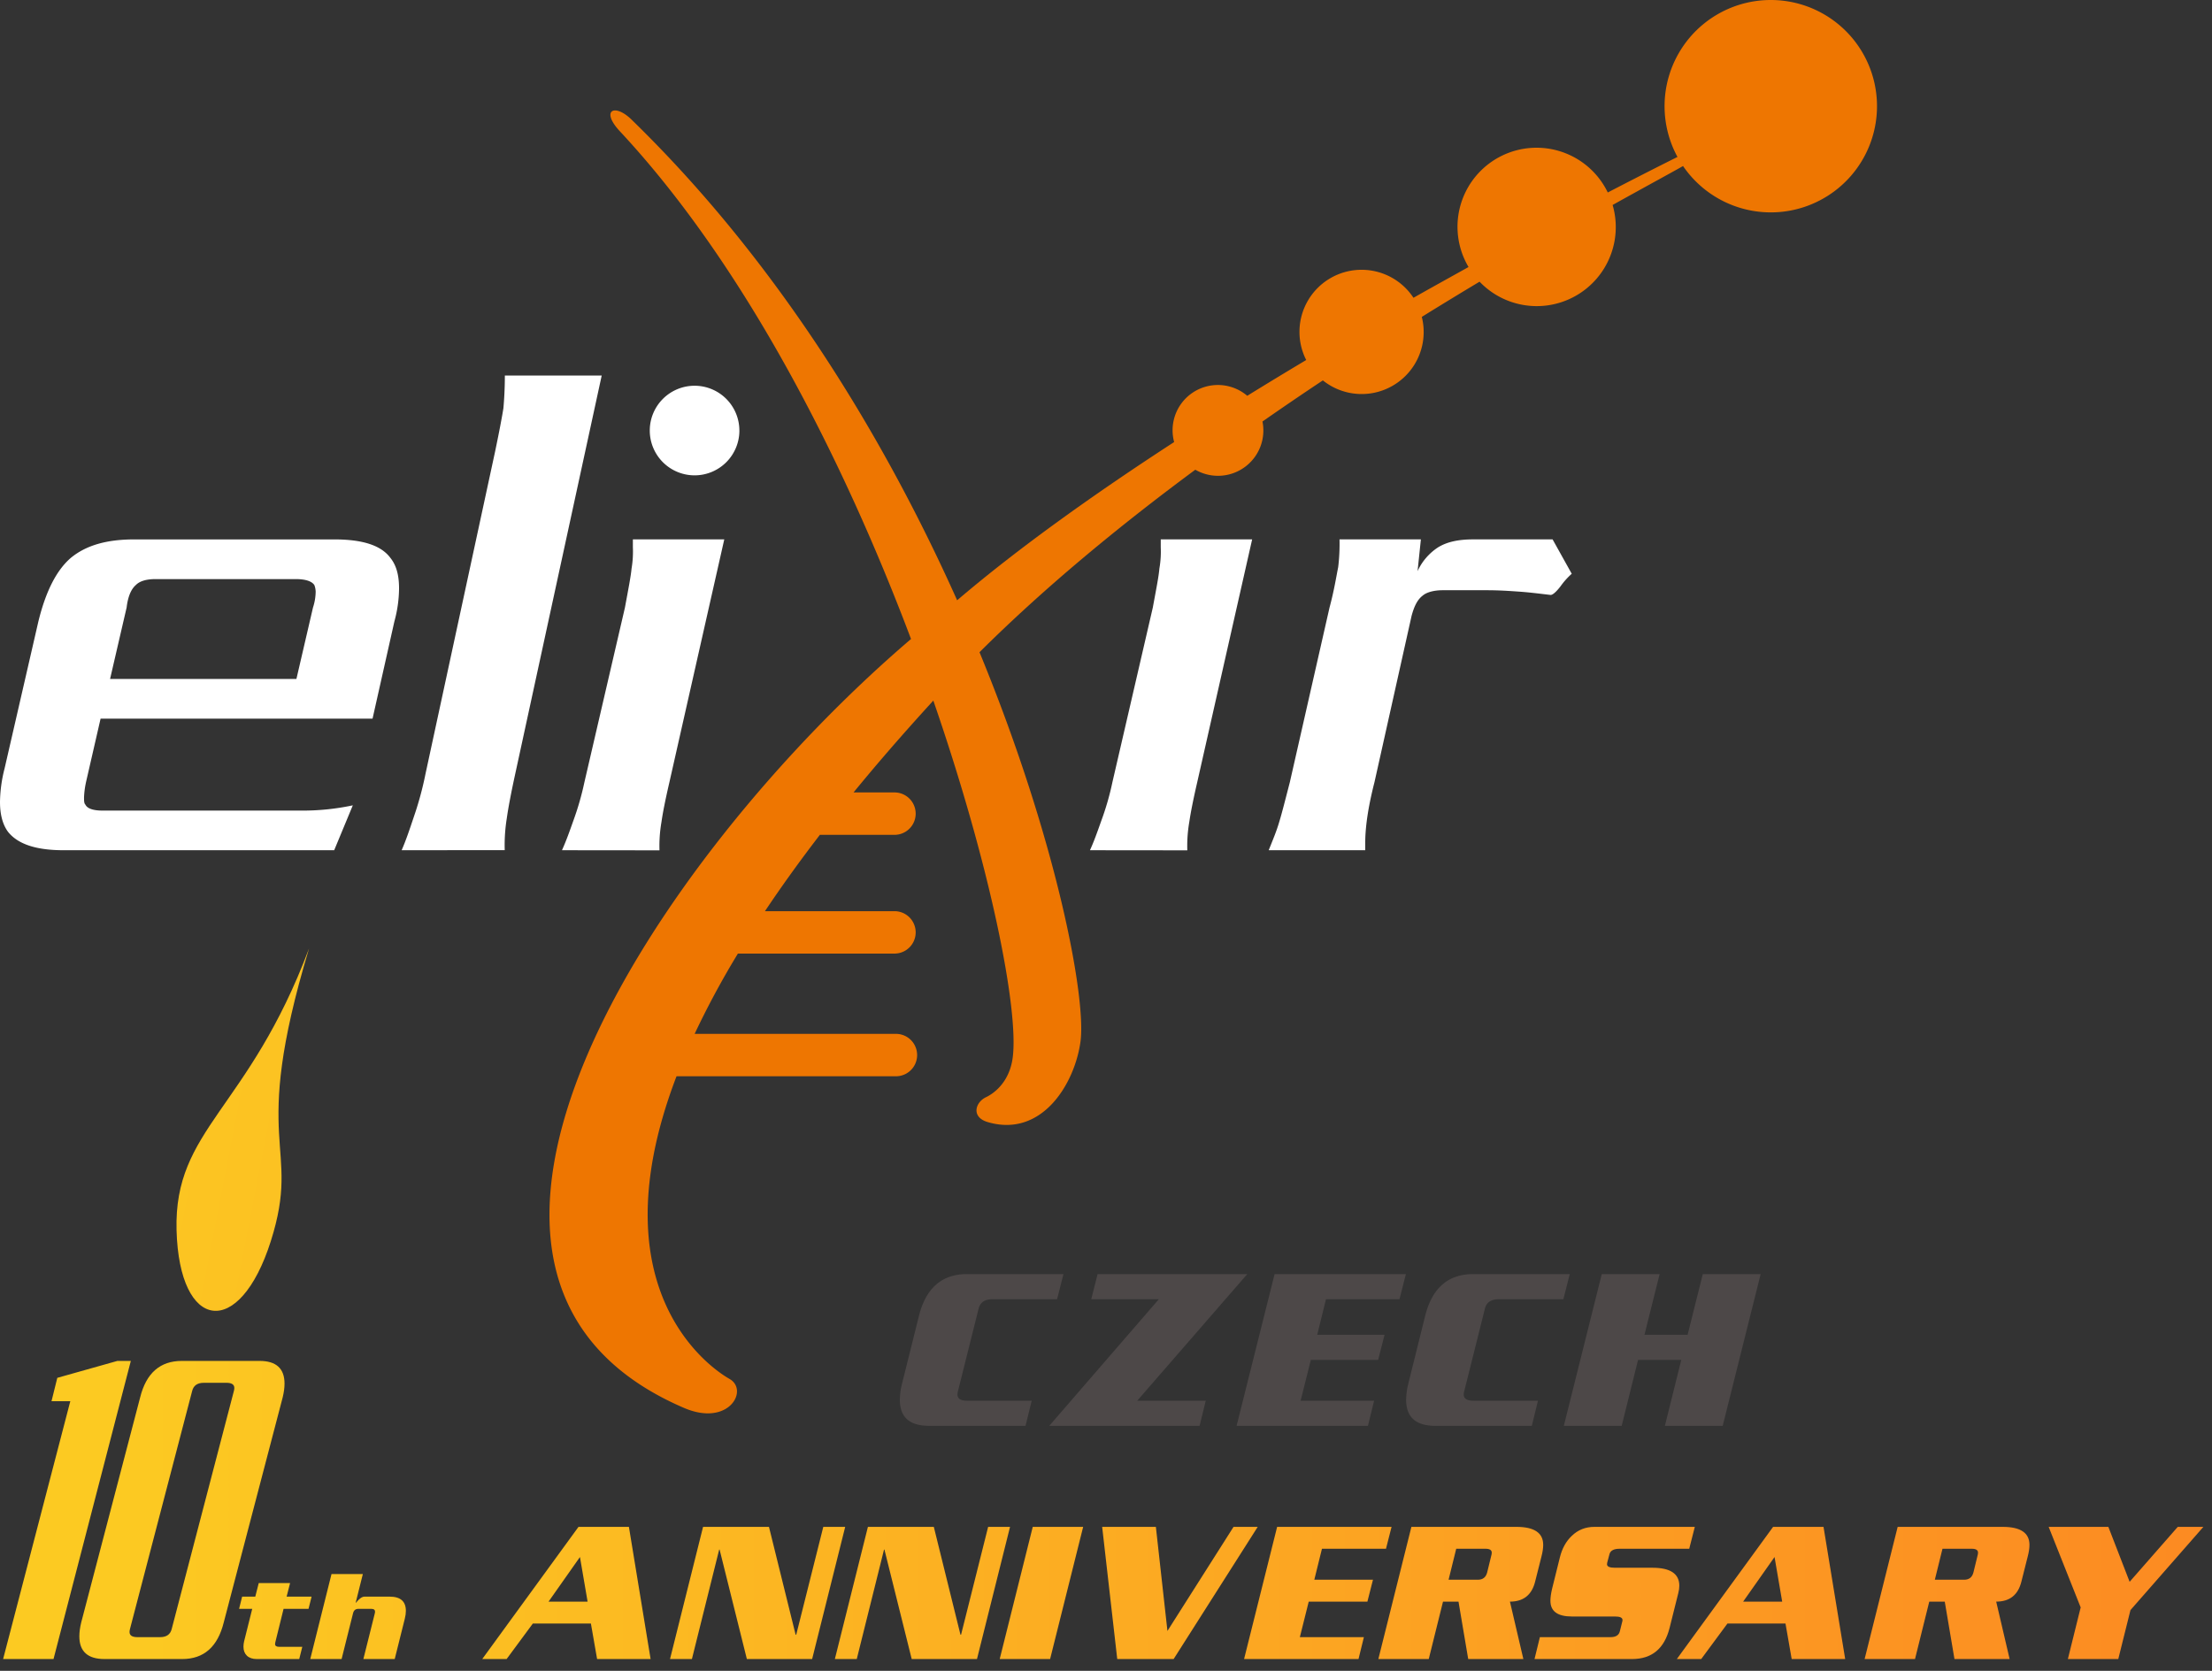
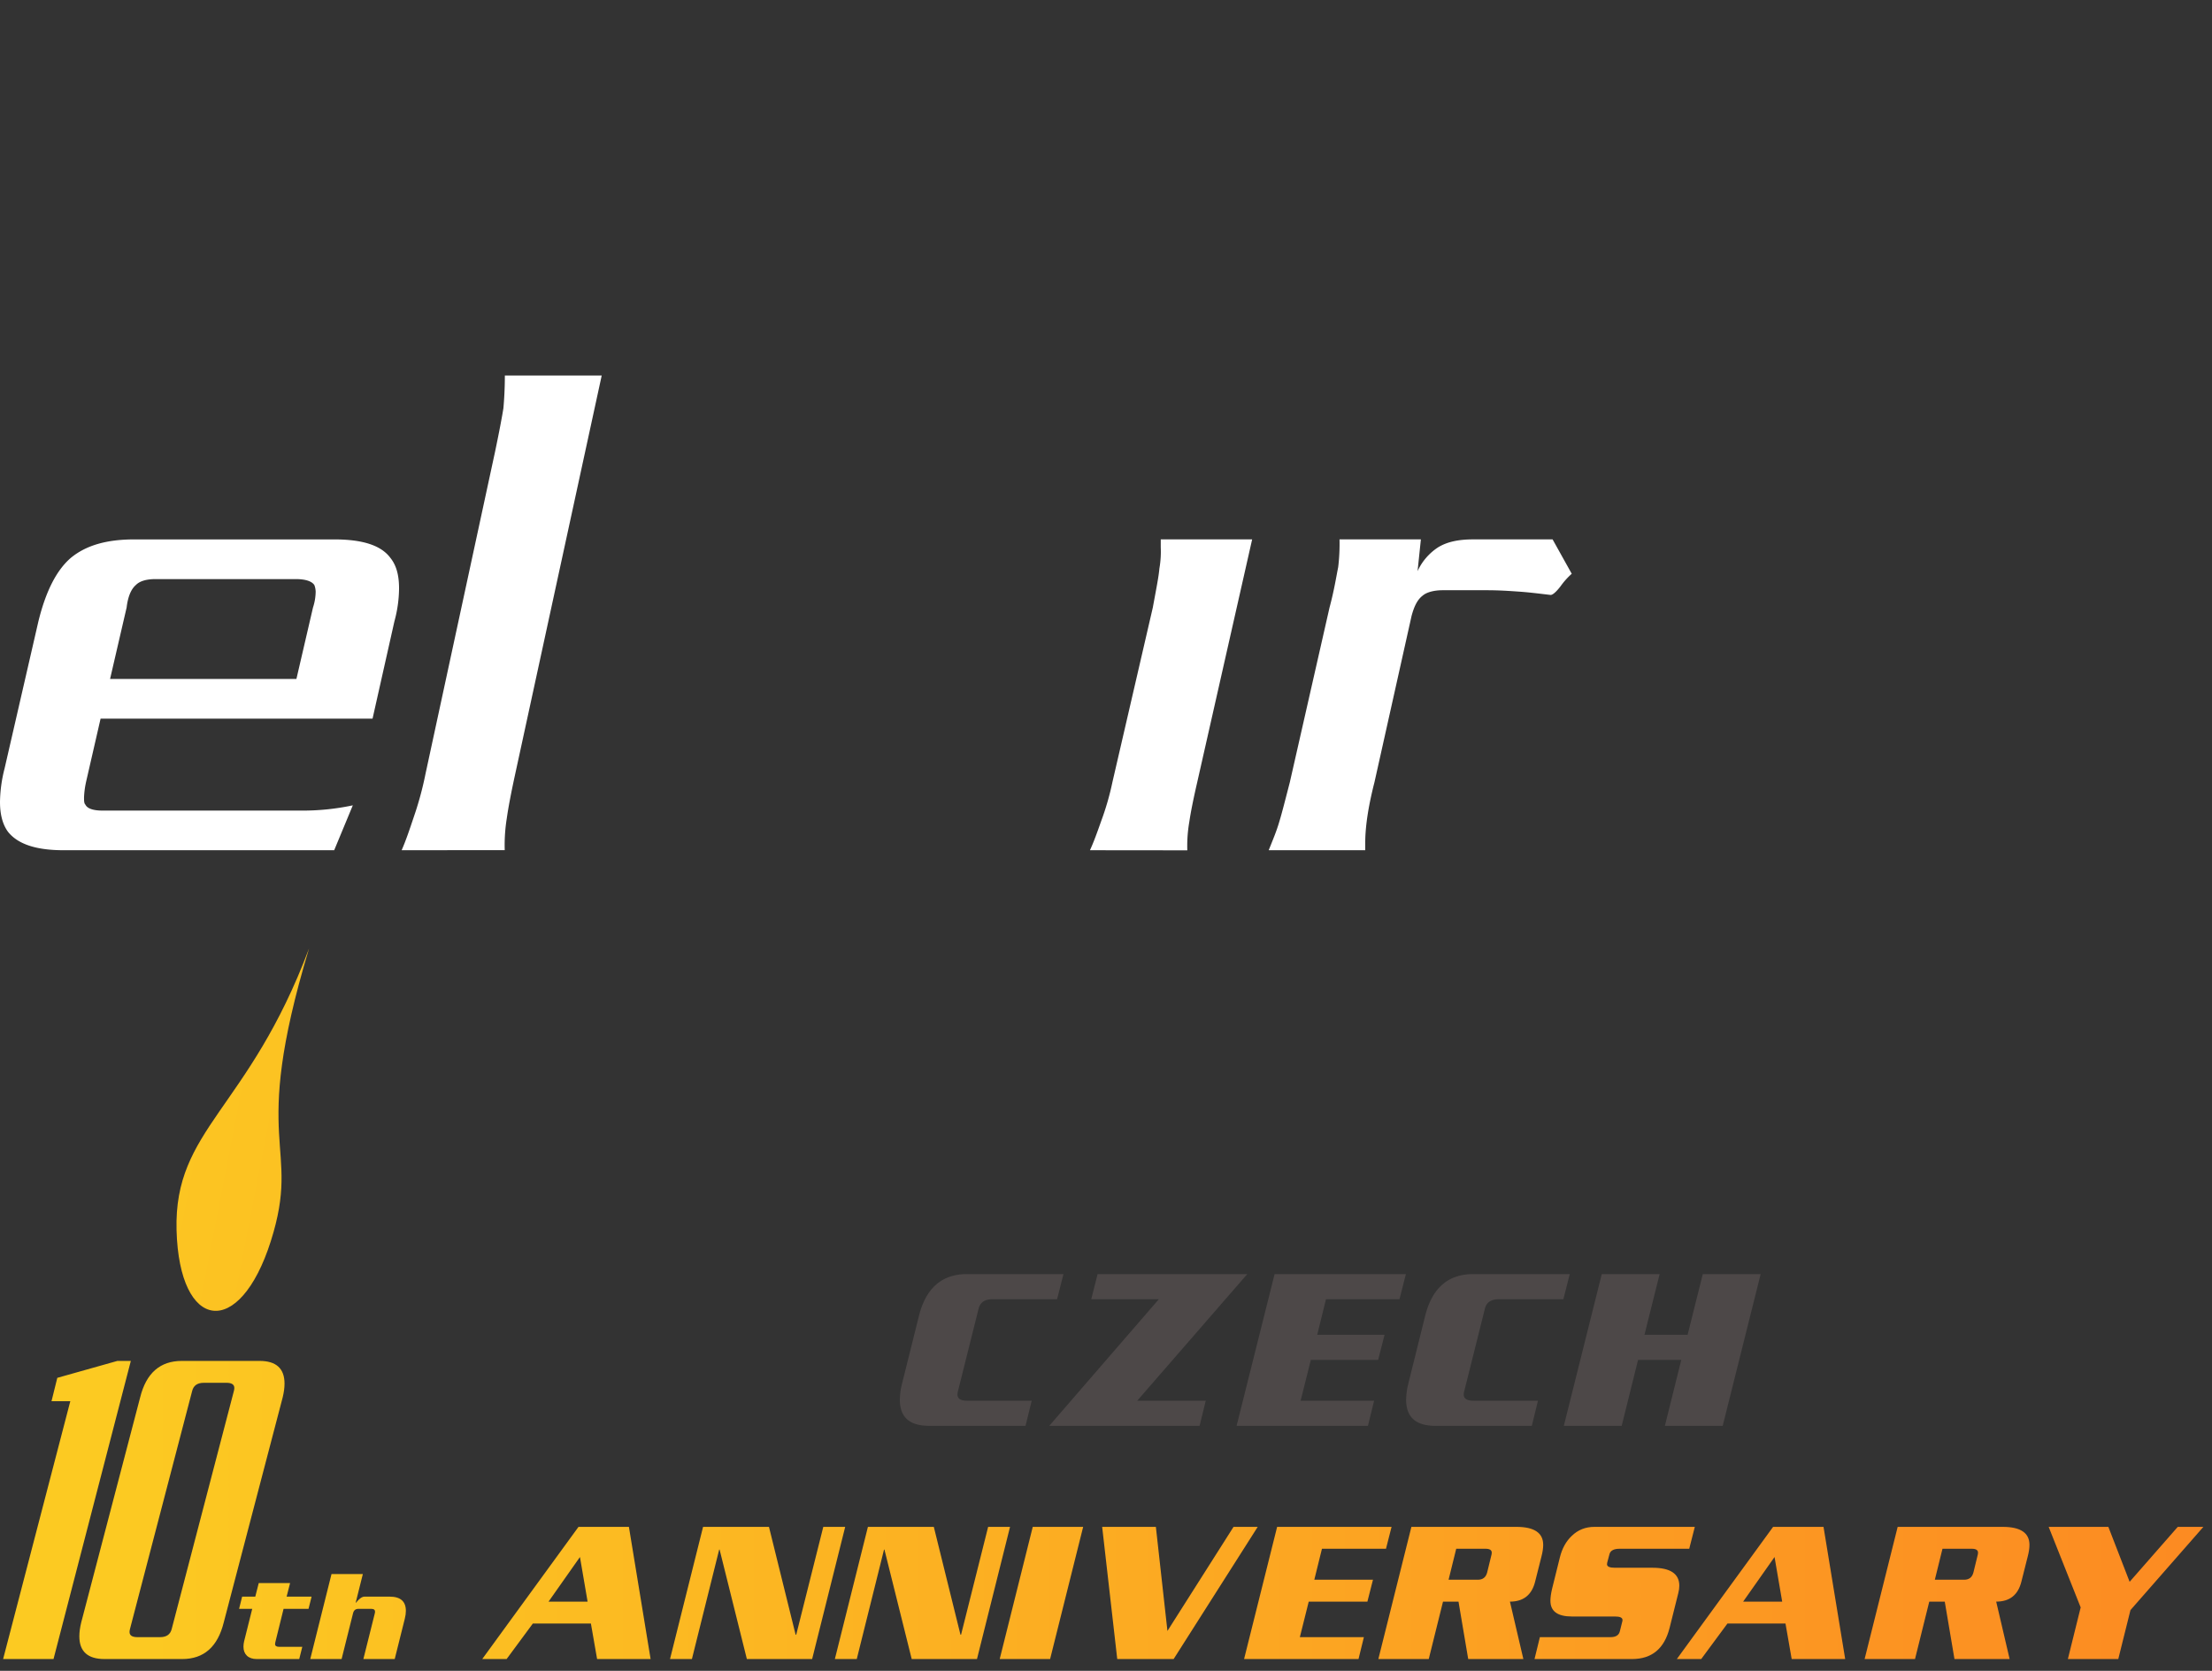
<svg xmlns="http://www.w3.org/2000/svg" xmlns:xlink="http://www.w3.org/1999/xlink" id="Layer_2" data-name="Layer 2" viewBox="0 0 895.49 676.56" version="1.1" width="895.49" height="676.56">
  <rect x="0" y="0" width="895.49" height="676.56" fill="#333333" stroke="none" />
  <defs id="defs1">
    <linearGradient id="linearGradient29">
      <stop style="stop-color:#fcca22;stop-opacity:1;" offset="0" id="stop29" />
      <stop style="stop-color:#fc8722;stop-opacity:1;" offset="1" id="stop30" />
    </linearGradient>
    <style id="style1">.cls-1{fill:#ee7601;}.cls-2{fill:#fff;}.cls-3{isolation:isolate;}.cls-4{fill:#4d4848;}</style>
    <linearGradient id="linear-gradient-2" x1="-1442.75" y1="326.2" x2="-1326.76" y2="326.2" gradientTransform="translate(1579.156,365.474)" gradientUnits="userSpaceOnUse">
      <stop offset="0" stop-color="#fcca22" id="stop3" />
      <stop offset="1" stop-color="#fc8722" id="stop4" />
    </linearGradient>
    <linearGradient xlink:href="#linearGradient29" id="linearGradient31" gradientUnits="userSpaceOnUse" x1="94.095" y1="643.426" x2="889.403" y2="643.426" gradientTransform="matrix(1.1,0.213,-0.213,1.1,30.54,-220.959)" />
    <linearGradient xlink:href="#linearGradient29" id="linearGradient32" gradientUnits="userSpaceOnUse" x1="94.095" y1="643.426" x2="889.403" y2="643.426" />
    <linearGradient xlink:href="#linearGradient29" id="linearGradient33" gradientUnits="userSpaceOnUse" x1="94.095" y1="643.426" x2="889.403" y2="643.426" />
    <linearGradient xlink:href="#linearGradient29" id="linearGradient34" gradientUnits="userSpaceOnUse" x1="94.095" y1="643.426" x2="889.403" y2="643.426" />
    <linearGradient xlink:href="#linearGradient29" id="linearGradient35" gradientUnits="userSpaceOnUse" x1="94.095" y1="643.426" x2="889.403" y2="643.426" />
  </defs>
-   <path class="cls-1" d="m 716.9,0 a 43,43 0 0 0 -37.8,63.55 c -4.28,2.13 -14.25,7.14 -28.22,14.39 a 32.001,32.001 0 1 0 -57.62,27.86 c 0.39,0.79 0.8,1.57 1.25,2.33 -7.18,4 -14.64,8.12 -22.29,12.45 a 25.14,25.14 0 0 0 -43.42,25.2 q -11.88,7.08 -23.87,14.49 A 18.34,18.34 0 0 0 475.33,179 c -32.16,20.9 -62.93,42.8 -87.85,64.07 -29.06,-65 -71.92,-136.31 -131.56,-194.39 l -0.17,-0.17 c -7,-6.88 -12.76,-3.84 -4.74,4.72 l 0.31,0.33 c 50.62,54.47 90.39,133.3 117.49,205.19 -102.81,87.79 -216.15,257.89 -91.93,311.34 18.09,7.79 26.33,-7.09 18.55,-11.67 -1.4,-0.83 -56.72,-30.73 -21.55,-122.61 h 88.52 a 8.59,8.59 0 1 0 0.59,-17.17 h -81.78 a 348.21,348.21 0 0 1 17.52,-32.51 h 63.67 a 8.59,8.59 0 0 0 0,-17.17 h -52.72 c 6.57,-9.84 13.95,-20.13 22.23,-30.91 h 30.49 a 8.59,8.59 0 0 0 0,-17.17 h -16.86 q 14.41,-17.62 32,-36.86 l 0.3,-0.34 c 23.35,67.6 34.62,125.25 32.15,144.48 -1.35,10.46 -8.1,14.84 -10.82,16.12 -4.34,2.06 -6.13,8.07 0.69,10.08 21.75,6.41 35.14,-15.18 37.55,-32.51 2.43,-17.48 -9.47,-81.47 -40.87,-157.75 C 422.75,238 453,213.05 483.9,190.2 a 18.36,18.36 0 0 0 27.19,-19.52 q 12.3,-8.58 24.45,-16.65 a 25.1,25.1 0 0 0 40.05,-25.71 c 8.06,-5 15.88,-9.76 23.39,-14.26 A 32,32 0 0 0 652.84,83 c 13.67,-7.61 23.64,-13 28.51,-15.77 A 43,43 0 1 0 716.9,0 Z" id="path1" />
-   <path class="cls-2" d="m 227.5,344.28 c 1.59,-3.48 2.94,-7.23 4.55,-11.79 a 115.44,115.44 0 0 0 4.55,-15.8 L 253,246 c 1.33,-7.23 2.39,-12.59 2.68,-15.8 a 41,41 0 0 0 0.53,-8.57 v -3.22 h 37 L 271,316.73 q -2.42,10.45 -3.21,16.07 a 57,57 0 0 0 -0.81,11.52 z" id="path2" />
  <path class="cls-2" d="M 135.29,344.28 H 25.72 c -11,0 -18.48,-2.41 -22.51,-7.5 C 1.08,333.84 0,329.83 0,324.78 a 56.79,56.79 0 0 1 1.87,-13.67 l 13.67,-59.47 c 2.94,-12 7.22,-20.63 13.12,-25.73 6.16,-5.08 14.47,-7.49 25.73,-7.49 h 80.9 c 11.52,0 19,2.41 22.76,7.49 2.41,3 3.5,7 3.5,12.34 a 51.78,51.78 0 0 1 -1.89,13.39 L 150.82,291 H 40.72 l -5.9,25.71 a 35.57,35.57 0 0 0 -0.8,6.17 c 0,1.33 0,2.4 0.55,2.93 0.78,1.62 3.2,2.42 7,2.42 h 80.35 a 97.26,97.26 0 0 0 20.91,-2.13 z M 126.71,246 a 21.24,21.24 0 0 0 1.08,-6.42 8,8 0 0 0 -0.54,-2.69 c -1.08,-1.6 -3.74,-2.4 -7.5,-2.4 H 63 c -3.74,0 -6.43,0.8 -8,2.4 -1.87,1.62 -3.2,4.57 -3.74,9.11 l -6.7,28.93 H 120 Z" id="path3" />
  <path class="cls-2" d="m 162.6,344.28 c 1.7,-3.89 3.12,-8.1 4.83,-13.21 a 134.26,134.26 0 0 0 4.83,-17.73 L 200.4,183 c 1.7,-8.12 2.83,-14.13 3.4,-17.72 0.29,-3.31 0.58,-7.81 0.58,-13.22 h 39.21 l -35,161.27 q -2.55,11.71 -3.42,18 a 68.07,68.07 0 0 0 -0.84,12.91 z" id="path4" />
  <path class="cls-2" d="m 441.25,344.28 c 1.6,-3.48 2.93,-7.23 4.54,-11.79 a 111.38,111.38 0 0 0 4.56,-15.8 L 466.7,246 c 1.33,-7.23 2.4,-12.59 2.66,-15.8 a 39.68,39.68 0 0 0 0.55,-8.57 v -3.22 h 37 l -22.23,98.32 q -2.4,10.45 -3.21,16.07 a 57,57 0 0 0 -0.81,11.52 z" id="path5" />
  <path class="cls-2" d="m 614.6,239.54 c -4,-0.28 -8,-0.54 -12.6,-0.54 h -18 c -3.46,0 -6.41,0.8 -8,2.14 -2.15,1.61 -3.49,4.29 -4.56,8.3 l -15,67.25 c -2.68,10.45 -3.75,18.49 -3.75,24.65 v 2.94 h -39.08 c 1.6,-4 3.21,-7.78 4.28,-11.52 1.07,-3.48 2.42,-8.84 4.29,-16.07 L 538.24,246 c 1.88,-7 2.69,-12.32 3.5,-16.33 a 78.5,78.5 0 0 0 0.54,-11.26 h 32.94 l -1.34,12.86 a 22.79,22.79 0 0 1 8.31,-9.64 c 3.48,-2.14 8,-3.22 14.19,-3.22 h 32.16 l 7.75,13.92 a 30.24,30.24 0 0 0 -4.55,5.1 c -1.87,2.41 -3.2,3.48 -4,3.48 -4.83,-0.57 -9.14,-1.11 -13.14,-1.37 z" id="path6" />
-   <path class="cls-2" d="M 299.33,174.34 A 18.14,18.14 0 1 1 281.19,156.2 v 0 a 18.13,18.13 0 0 1 18.13,18.13 z" id="path7" />
  <g class="cls-3" id="g12" transform="translate(16,2)">
    <path class="cls-4" d="m 414.53,513.92 -2.59,10.18 h -26.21 q -4.61,0 -5.57,3.84 l -8.35,33.4 a 5.59,5.59 0 0 0 -0.19,1.35 q 0,2.49 3.84,2.49 h 26.21 l -2.5,10.18 H 360.1 q -11.81,0 -11.81,-10.56 a 27.76,27.76 0 0 1 0.86,-6.43 L 356,530.91 q 4.23,-17 19.49,-17 z" id="path8" />
    <path class="cls-4" d="m 488.93,513.92 -44.54,51.26 h 27.74 l -2.5,10.18 h -60.86 l 44.35,-51.26 h -27.36 l 2.59,-10.18 z" id="path9" />
    <path class="cls-4" d="m 553.15,513.92 -2.59,10.18 H 520.8 l -3.55,14.4 h 27.26 l -2.59,10.17 h -27.26 l -4.13,16.51 h 29.76 l -2.5,10.18 H 484.61 L 500,513.92 Z" id="path10" />
    <path class="cls-4" d="m 619.49,513.92 -2.59,10.18 h -26.21 q -4.61,0 -5.57,3.84 l -8.35,33.4 a 5.59,5.59 0 0 0 -0.19,1.35 q 0,2.49 3.84,2.49 h 26.2 l -2.49,10.18 h -39.07 q -11.82,0 -11.81,-10.56 a 27.76,27.76 0 0 1 0.86,-6.43 l 6.82,-27.46 q 4.22,-17 19.49,-17 z" id="path11" />
    <path class="cls-4" d="m 696.77,513.92 -15.36,61.44 H 658 l 6.63,-26.69 h -17.49 l -6.63,26.69 h -23.42 l 15.36,-61.44 h 23.42 l -6.14,24.58 h 17.47 l 6.14,-24.58 z" id="path12" />
  </g>
  <path d="m 125.109,384.068 c -24.534,65.457 -54.74,72.956 -53.636,114.078 1.104,41.122 25.519,44.294 38.172,4.399 12.653,-39.895 -8.978,-37.365 15.464,-118.476 z" style="fill:url(#linearGradient31);stroke-width:1.12" id="path1-5" />
  <g id="text3" style="font-size:74.667px;line-height:1.25;fill:url(#linearGradient35)" aria-label="10th ANNIVERSARY" transform="matrix(1.12,0,0,1.12,-59.325,-195.794)">
    <path style="font-family:'Serpentine Sans ICG';-inkscape-font-specification:'Serpentine Sans ICG';fill:url(#linearGradient32)" d="M 100.261,666.841 72.314,774.628 H 54.095 L 78.383,681.401 h -6.795 l 2.091,-8.437 21.728,-6.123 z m 54.88,13.216 -21.301,81.355 c -2.19,8.811 -7.193,13.216 -15.008,13.216 H 90.757 c -6.073,0 -9.109,-2.738 -9.109,-8.213 0,-1.493 0.224,-3.161 0.672,-5.003 L 103.621,680.057 c 2.19,-8.811 7.218,-13.216 15.083,-13.216 h 28.075 c 6.023,0 9.035,2.738 9.035,8.213 0,1.493 -0.224,3.161 -0.672,5.003 z m -17.621,-2.389 c 0.1,-0.398 0.149,-0.747 0.149,-1.045 0,-1.244 -0.946,-1.867 -2.837,-1.867 h -8.213 c -2.29,0 -3.684,0.971 -4.181,2.912 l -22.496,86.133 c -0.1,0.398 -0.149,0.747 -0.149,1.045 0,1.244 0.946,1.867 2.837,1.867 h 8.213 c 2.29,0 3.684,-0.971 4.181,-2.912 z" id="path21" />
    <path style="font-size:48px;font-family:'Serpentine Sans ICG';-inkscape-font-specification:'Serpentine Sans ICG';fill:url(#linearGradient33)" d="m 165.594,752.068 -1.104,4.416 h -9.024 l -2.976,12.048 q -0.096,0.384 -0.096,0.672 0,1.008 1.488,1.008 h 8.352 l -1.104,4.416 h -15.36 q -2.256,0 -3.552,-1.2 -1.248,-1.2 -1.248,-3.264 0,-0.96 0.24,-1.968 l 2.928,-11.712 h -4.752 l 1.104,-4.416 h 4.752 l 1.248,-4.896 h 11.328 l -1.248,4.896 z m 33.696,7.968 -3.648,14.592 h -11.328 l 4.128,-16.512 q 0.096,-0.336 0.096,-0.576 0,-1.056 -1.344,-1.056 h -4.704 q -1.536,0 -1.92,1.632 l -4.128,16.512 h -11.328 l 7.68,-30.72 h 11.328 l -2.592,10.368 h 0.096 q 1.776,-2.208 3.072,-2.208 h 9.12 q 5.856,0 5.856,5.136 0,1.296 -0.384,2.832 z" id="path22" />
    <path style="font-family:'Serpentine Sans ICG';-inkscape-font-specification:'Serpentine Sans ICG';fill:url(#linearGradient34)" d="m 288.133,774.628 h -19.339 l -2.24,-12.843 h -20.981 l -9.483,12.843 h -8.811 L 262.074,726.841 h 18.219 z m -22.773,-20.757 -2.763,-16.128 -11.349,16.128 z m 93.109,-27.029 -11.947,47.787 h -23.595 l -9.856,-39.573 h -0.149 l -9.856,39.573 h -7.915 L 307.098,726.841 h 23.819 l 9.632,38.976 h 0.224 l 9.781,-38.976 z m 59.584,0 -11.947,47.787 H 382.512 l -9.856,-39.573 h -0.149 l -9.856,39.573 h -7.915 L 366.682,726.841 h 23.819 l 9.632,38.976 h 0.224 l 9.781,-38.976 z m 26.432,0 -11.947,47.787 H 414.32 L 426.266,726.841 Z m 63.093,0 -30.389,47.787 H 456.805 L 451.354,726.841 h 19.413 l 4.181,37.632 23.893,-37.632 z m 48.384,0 -2.016,7.915 h -23.147 l -2.763,11.2 h 21.205 l -2.016,7.915 h -21.205 l -3.211,12.843 h 23.147 l -1.941,7.915 H 502.65 L 514.597,726.841 Z m 54.208,10.603 -2.315,9.184 q -1.792,7.243 -9.109,7.243 l 4.853,20.757 h -19.936 l -3.509,-20.757 h -5.6 l -5.152,20.757 H 551.184 L 563.13,726.841 h 37.931 q 9.707,0 9.707,6.496 0,1.792 -0.597,4.107 z m -18.219,0 q 0.224,-0.747 0.224,-1.269 0,-1.419 -2.24,-1.419 h -10.603 l -2.763,11.2 h 10.603 q 2.688,0 3.36,-2.688 z m 73.621,-10.603 -2.016,7.915 h -25.163 q -3.136,0 -3.659,1.941 l -0.821,3.061 q -0.075,0.373 -0.075,0.597 0,1.269 2.837,1.269 h 13.589 q 9.707,0 9.707,6.496 0,1.269 -0.373,2.688 l -3.136,12.544 q -2.837,11.275 -13.589,11.275 H 607.632 l 1.941,-7.915 h 25.536 q 2.837,0 3.36,-2.091 l 0.821,-3.285 q 0.149,-0.448 0.149,-0.821 0,-1.269 -2.688,-1.269 H 621.146 q -7.765,0 -7.765,-5.675 0,-1.792 0.597,-4.331 l 2.837,-11.424 q 1.195,-4.779 4.256,-7.691 3.36,-3.285 8.213,-3.285 z m 54.357,47.787 h -19.339 l -2.24,-12.843 H 677.37 l -9.483,12.843 h -8.811 L 693.872,726.841 h 18.219 z m -22.773,-20.757 -2.763,-16.128 -11.349,16.128 z m 88.779,-16.427 -2.315,9.184 q -1.792,7.243 -9.109,7.243 l 4.853,20.757 h -19.936 l -3.509,-20.757 h -5.6 l -5.152,20.757 H 726.949 L 738.896,726.841 h 37.931 q 9.707,0 9.707,6.496 0,1.792 -0.597,4.107 z m -18.219,0 q 0.224,-0.747 0.224,-1.269 0,-1.419 -2.24,-1.419 h -10.603 l -2.763,11.2 h 10.603 q 2.688,0 3.36,-2.688 z m 81.685,-10.603 -26.357,30.091 -4.405,17.696 h -18.219 l 4.629,-18.667 -11.573,-29.12 h 21.579 l 7.691,19.861 17.397,-19.861 z" id="path23" />
  </g>
</svg>